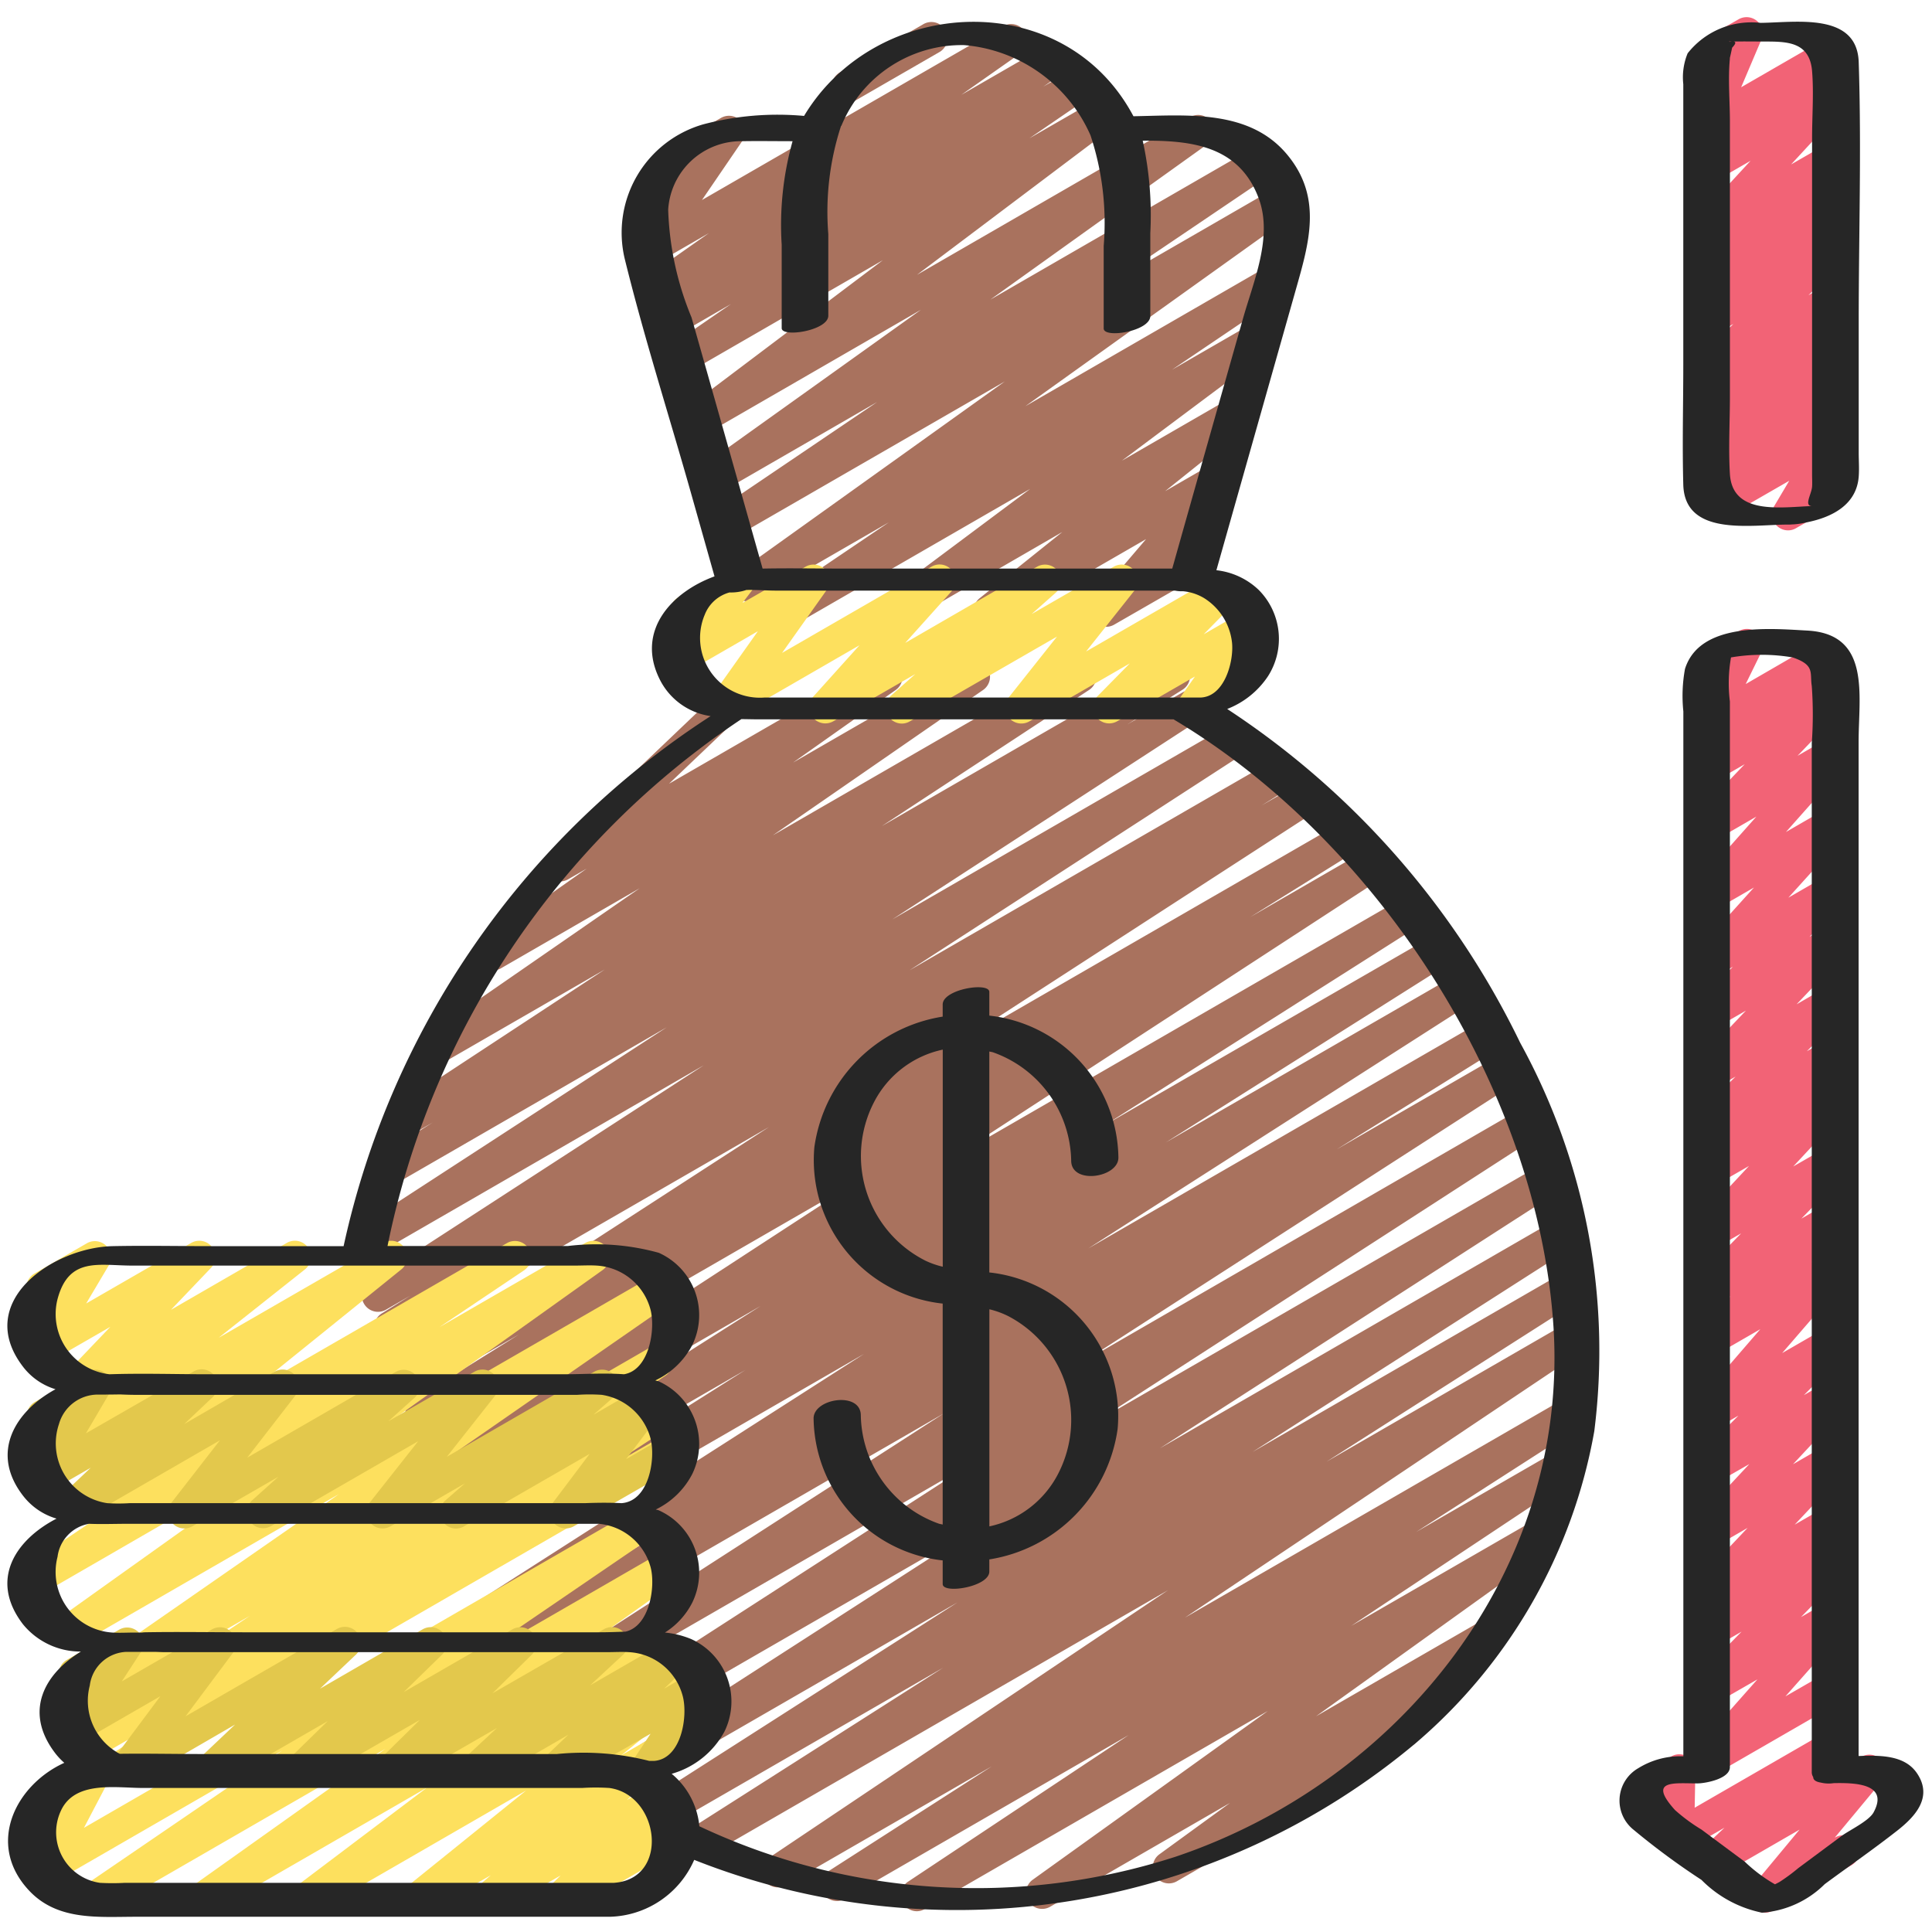
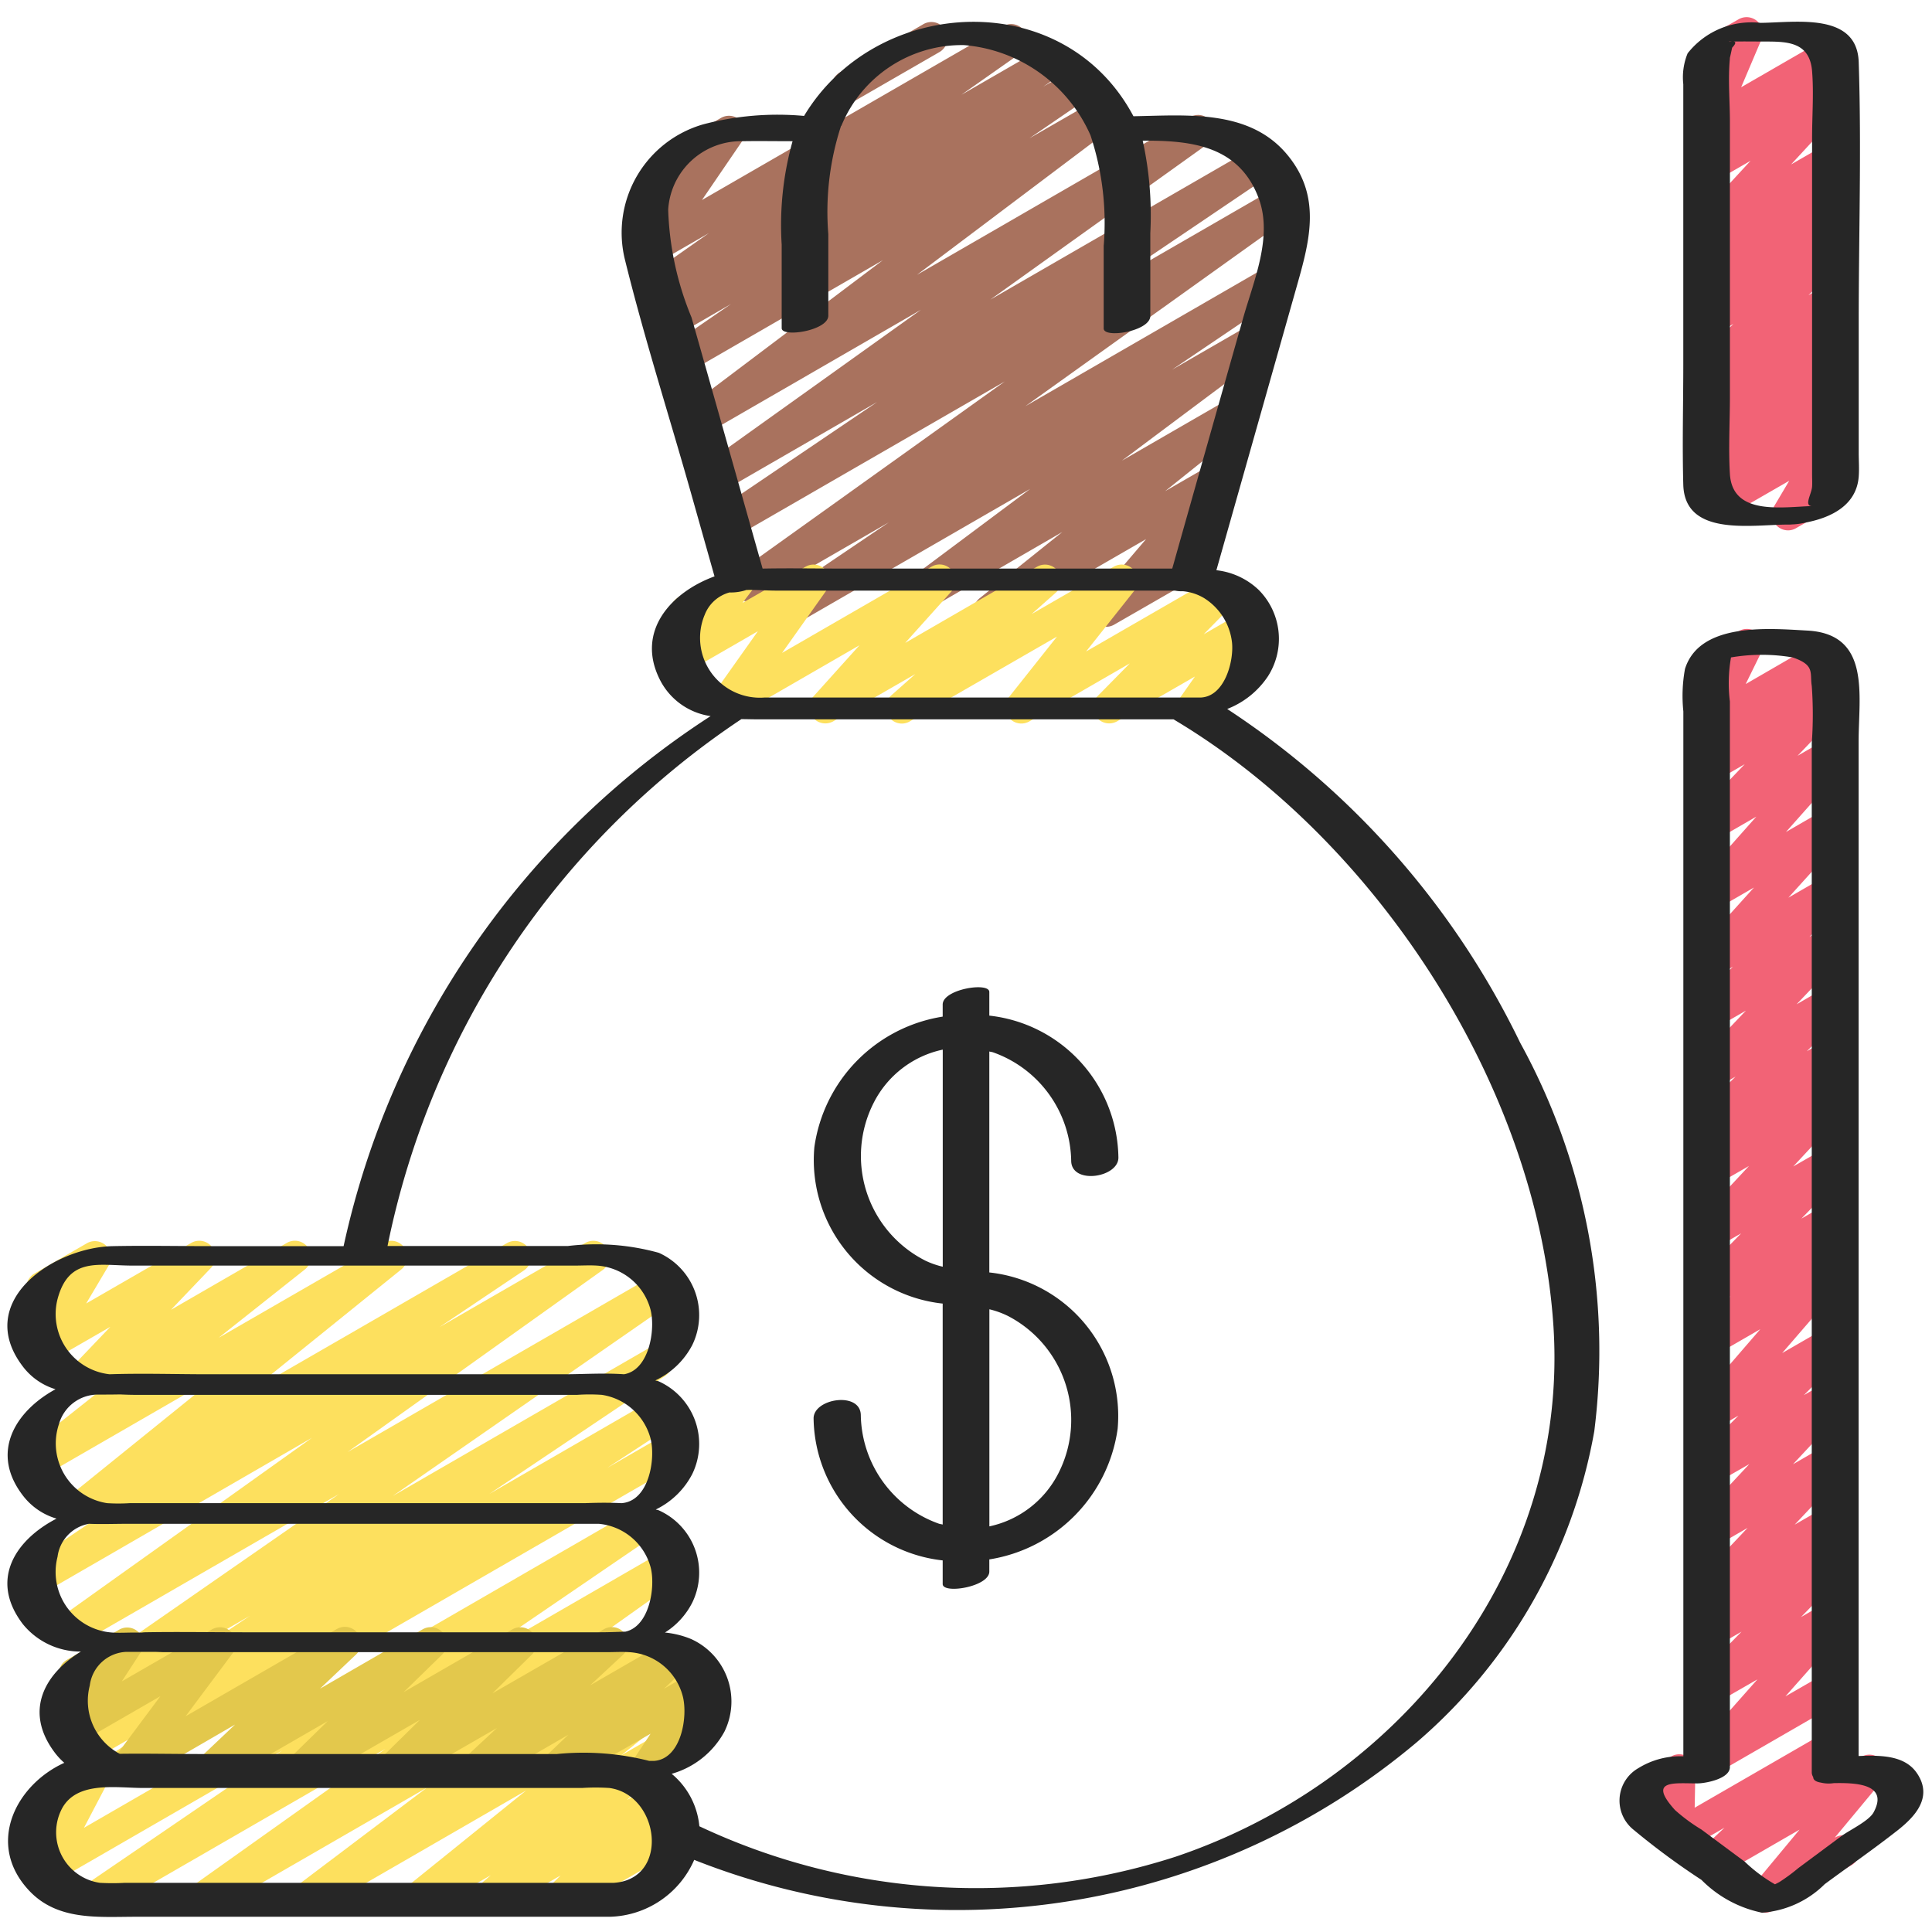
<svg xmlns="http://www.w3.org/2000/svg" id="Icons" height="512" viewBox="0 0 60 60" width="512">
  <path d="m26.335 3.179a.5.5 0 0 1 -.25-.933l2.572-1.484a.5.5 0 1 1 .5.865l-2.572 1.484a.5.5 0 0 1 -.25.068z" fill="#a9725e" />
  <path d="m24.418 19.479a.5.5 0 0 1 -.28-.915l3.467-2.343-4.139 2.389a.5.5 0 0 1 -.541-.839l8.282-5.926-8.415 4.855a.5.5 0 0 1 -.53-.847l4.979-3.368-4.849 2.8a.5.5 0 0 1 -.541-.839l6.749-4.825-6.716 3.879a.5.5 0 0 1 -.551-.832l6.086-4.588-6.075 3.507a.5.5 0 0 1 -.533-.845l1.89-1.3-1.687.974a.5.5 0 0 1 -.532-.847l.608-.411-.372.214a.5.5 0 0 1 -.538-.842l1.834-1.29-1.62.935a.5.5 0 0 1 -.663-.715l1.254-1.832-.063.036a.5.5 0 1 1 -.5-.865l1.969-1.137a.5.5 0 0 1 .662.715l-1.253 1.835 9.356-5.4a.5.5 0 0 1 .538.841l-1.837 1.291 2.613-1.507a.5.5 0 0 1 .53.846l-.6.407.938-.541a.5.5 0 0 1 .533.845l-1.9 1.3 2.039-1.173a.5.5 0 0 1 .551.832l-6.083 4.582 8.484-4.9a.5.5 0 0 1 .541.839l-6.746 4.831 8.163-4.713a.5.5 0 0 1 .53.846l-4.975 3.362 5.11-2.95a.5.5 0 0 1 .541.838l-8.282 5.927 7.5-4.33a.5.5 0 0 1 .53.847l-3.474 2.349 2.437-1.406a.5.5 0 0 1 .549.833l-4.547 3.4 3.349-1.933a.5.5 0 0 1 .563.823l-2.566 2.055 1.422-.821a.5.5 0 0 1 .63.757l-1.622 1.9.288-.166a.5.5 0 1 1 .5.865l-2.803 1.612a.5.5 0 0 1 -.63-.757l1.622-1.9-4.607 2.659a.5.5 0 0 1 -.562-.823l2.568-2.057-4.991 2.886a.5.5 0 0 1 -.549-.833l4.543-3.392-7.324 4.228a.5.5 0 0 1 -.252.068z" fill="#a9725e" />
-   <path d="m28.475 59.355a.5.5 0 0 1 -.277-.916l6.856-4.556-8.811 5.086a.5.5 0 0 1 -.52-.854l5.077-3.259-6.4 3.694a.5.5 0 0 1 -.528-.848l12.4-8.316-14.312 8.261a.5.5 0 0 1 -.519-.854l7.848-5-8.917 5.147a.5.5 0 0 1 -.519-.853l9.885-6.324-11.025 6.363a.5.5 0 0 1 -.521-.853l12.3-7.922-13.346 7.7a.5.5 0 0 1 -.521-.853l13.664-8.818-13.761 7.944a.5.5 0 0 1 -.52-.852l13.3-8.575-13.387 7.729a.5.5 0 0 1 -.515-.857l4.984-3.1-4.877 2.815a.5.5 0 0 1 -.52-.853l11.838-7.583-11.882 6.86a.5.5 0 0 1 -.516-.855l8.716-5.507-8.682 5.013a.5.5 0 0 1 -.519-.855l9.673-6.145-9.663 5.578a.5.5 0 0 1 -.522-.852l13.318-8.677-13.43 7.752a.5.5 0 0 1 -.514-.857l3.308-2.06-3.18 1.836a.5.5 0 0 1 -.522-.852l11.466-7.427-11.526 6.655a.5.5 0 0 1 -.513-.857l.9-.561-.743.429a.5.5 0 0 1 -.523-.853l10.38-6.73-10.167 5.871a.5.5 0 0 1 -.522-.851l9.539-6.2-8.455 4.882a.5.5 0 0 1 -.516-.856l1.7-1.067-.575.331a.5.5 0 0 1 -.524-.85l6.446-4.235-4.91 2.834a.5.5 0 0 1 -.534-.843l6.527-4.514-4.307 2.486a.5.5 0 0 1 -.538-.841l3.2-2.255-.559.322a.5.5 0 0 1 -.595-.8l5.466-5.212a.5.5 0 0 1 .249-.408l.5-.289a.5.5 0 0 1 .595.8l-3.1 2.952 6.506-3.756a.5.5 0 0 1 .538.841l-3.191 2.257 5.37-3.1a.5.5 0 0 1 .534.844l-6.534 4.517 9.3-5.368a.5.5 0 0 1 .524.851l-6.438 4.229 8.814-5.087a.5.5 0 0 1 .516.857l-1.711 1.075 1.726-1a.5.5 0 0 1 .523.852l-9.541 6.2 10.391-6a.5.5 0 0 1 .522.852l-10.381 6.73 11.308-6.528a.5.5 0 0 1 .513.858l-.89.553 1.152-.665a.5.5 0 0 1 .522.852l-11.477 7.433 12.227-7.06a.5.5 0 0 1 .514.858l-3.283 2.044 3.523-2.035a.5.5 0 0 1 .523.852l-13.325 8.682 13.971-8.066a.5.5 0 0 1 .519.855l-9.661 6.133 10.019-5.778a.5.5 0 0 1 .517.856l-8.709 5.5 8.926-5.153a.5.5 0 0 1 .519.854l-11.853 7.591 12.186-7.036a.5.5 0 0 1 .515.858l-4.985 3.1 4.962-2.864a.5.5 0 0 1 .52.853l-13.298 8.575 13.5-7.8a.5.5 0 0 1 .522.853l-13.668 8.831 13.736-7.93a.5.5 0 0 1 .521.853l-12.288 7.914 12.247-7.07a.5.5 0 0 1 .519.854l-9.889 6.33 9.618-5.553a.5.5 0 0 1 .518.855l-7.838 5 7.477-4.317a.5.5 0 0 1 .528.848l-12.403 8.313 11.732-6.773a.5.5 0 0 1 .521.853l-5.07 3.258 4.317-2.492a.5.5 0 0 1 .526.849l-6.861 4.56 5.663-3.268a.5.5 0 0 1 .542.839l-7.3 5.238 5.179-2.989a.5.5 0 0 1 .544.837l-2.92 2.117a.5.5 0 0 1 .2.93l-7.332 4.233a.5.5 0 0 1 -.541-.838l2.2-1.6-5.585 3.224a.5.5 0 0 1 -.542-.839l7.3-5.239-10.65 6.148a.494.494 0 0 1 -.248.07z" fill="#a9725e" />
  <g fill="#fde05e">
    <path d="m28.01 22.471a.5.5 0 0 1 -.332-.874l.749-.664-2.548 1.467a.5.5 0 0 1 -.621-.767l1.435-1.595-3.884 2.243a.5.5 0 0 1 -.659-.721l1.387-1.957-2.146 1.239a.5.5 0 0 1 -.648-.737l.486-.634a.5.5 0 0 1 -.156-.925l1.627-.938a.5.5 0 0 1 .648.737l-.292.381 1.961-1.126a.5.5 0 0 1 .658.721l-1.387 1.956 4.64-2.678a.494.494 0 0 1 .638.118.5.5 0 0 1 -.017.649l-1.437 1.6 4.094-2.366a.5.5 0 0 1 .582.806l-.749.664 2.548-1.47a.5.5 0 0 1 .642.743l-1.5 1.89 4.045-2.333a.5.5 0 0 1 .607.784l-1 1.015 1.188-.685a.5.5 0 0 1 .659.719l-.555.792a.5.5 0 0 1 .248.933l-1.614.932a.5.5 0 0 1 -.66-.72l.463-.66-2.416 1.39a.5.5 0 0 1 -.606-.783l1-1.015-3.118 1.8a.5.5 0 0 1 -.643-.743l1.5-1.89-4.567 2.631a.49.49 0 0 1 -.25.071z" />
    <path d="m19.5 55.47a.5.5 0 0 1 -.25-.933l2.3-1.326a.5.5 0 0 1 .5.865l-2.3 1.324a.5.5 0 0 1 -.25.07z" />
    <path d="m6.279 59.471a.5.5 0 0 1 -.29-.908l5.978-4.25-8.785 5.071a.5.5 0 0 1 -.533-.846l6.117-4.176-7.155 4.131a.5.5 0 0 1 -.692-.665l.781-1.487-.12.069a.5.5 0 0 1 -.5-.865l1.614-.932a.5.5 0 0 1 .693.665l-.78 1.487 17.14-9.9a.5.5 0 0 1 .532.846l-6.122 4.179 6.458-3.728a.5.5 0 0 1 .54.84l-5.978 4.252 4.6-2.654a.5.5 0 0 1 .552.833l-4.042 3.052 5.129-2.961a.5.5 0 0 1 .564.823l-3.683 2.97 1-.578a.5.5 0 0 1 .577.811l-.407.352.841-.485a.5.5 0 0 1 .6.789l-.374.368.17-.1a.5.5 0 0 1 .5.866l-3.567 2.06a.5.5 0 0 1 -.6-.789l.373-.367-2 1.157a.5.5 0 0 1 -.577-.81l.408-.354-2.022 1.163a.5.5 0 0 1 -.564-.822l3.683-2.971-6.569 3.793a.5.5 0 0 1 -.552-.832l4.043-3.052-6.731 3.884a.493.493 0 0 1 -.25.071z" />
    <path d="m3.73 55.4a.5.5 0 0 1 -.274-.918l1.985-1.3-2.627 1.518a.5.5 0 0 1 -.528-.847l5.477-3.674-5.452 3.142a.5.5 0 0 1 -.536-.843l8.752-6.078-8.227 4.749a.5.5 0 0 1 -.54-.839l7.93-5.659-8.39 4.849a.5.5 0 0 1 -.528-.848l2.628-1.768-.661.382a.5.5 0 0 1 -.564-.822l4.678-3.778-5.469 3.156a.5.5 0 0 1 -.561-.822l2.684-2.126-.71.409a.5.5 0 0 1 -.612-.777l1.241-1.3-1.909 1.1a.5.5 0 0 1 -.68-.689l.7-1.182a.5.5 0 0 1 -.468-.883l1.627-.94a.5.5 0 0 1 .68.689l-.7 1.18 3.262-1.881a.5.5 0 0 1 .613.777l-1.241 1.3 3.6-2.079a.5.5 0 0 1 .561.824l-2.681 2.124 5.11-2.946a.5.5 0 0 1 .565.821l-4.681 3.779 7.97-4.6a.5.5 0 0 1 .528.847l-2.634 1.768 4.531-2.615a.5.5 0 0 1 .54.84l-7.925 5.655 9.624-5.556a.5.5 0 0 1 .535.844l-8.753 6.075 7.942-4.585a.5.5 0 0 1 .528.848l-5.47 3.672 5.122-2.957a.5.5 0 0 1 .525.85l-1.988 1.3 1.855-1.07a.5.5 0 1 1 .5.865l-17.234 9.949a.494.494 0 0 1 -.25.07z" />
  </g>
  <path d="m14.764 55.471a.5.5 0 0 1 -.341-.867l1.01-.939-3.012 1.735a.5.5 0 0 1 -.6-.788l1.22-1.2-3.452 1.988a.5.5 0 0 1 -.6-.79l1.189-1.16-3.378 1.95a.5.5 0 0 1 -.6-.8l1.1-1.042-3.138 1.82a.5.5 0 0 1 -.65-.732l1.468-1.969-2.512 1.45a.5.5 0 0 1 -.669-.706l.619-.946a.505.505 0 0 1 -.527-.242.5.5 0 0 1 .182-.682l1.627-.94a.5.5 0 0 1 .669.706l-.586.9 2.8-1.615a.5.5 0 0 1 .65.731l-1.469 1.967 4.68-2.7a.5.5 0 0 1 .595.8l-1.1 1.043 3.187-1.843a.5.5 0 0 1 .6.79l-1.188 1.159 3.377-1.949a.5.5 0 0 1 .6.788l-1.221 1.2 3.454-1.988a.5.5 0 0 1 .591.8l-1.01.939 2.462-1.421a.5.5 0 0 1 .595.8l-.764.727.919-.531a.5.5 0 0 1 .667.709l-.6.913a.509.509 0 0 1 .5.245.5.5 0 0 1 -.182.683l-1.614.932a.5.5 0 0 1 -.667-.709l.559-.844-2.722 1.557a.5.5 0 0 1 -.594-.8l.763-.726-2.637 1.526a.49.49 0 0 1 -.25.071z" fill="#e3c84c" />
-   <path d="m14.165 47.471a.5.5 0 0 1 -.328-.878l.6-.524-2.307 1.331a.5.5 0 0 1 -.643-.742l1.5-1.9-4.58 2.642a.5.5 0 0 1 -.584-.8l.821-.737-2.669 1.537a.5.5 0 0 1 -.646-.739l1.5-1.93-4.29 2.477a.5.5 0 0 1 -.594-.8l.873-.826-1.289.744a.5.5 0 0 1 -.681-.686l.719-1.224a.5.5 0 0 1 -.489-.872l1.627-.94a.5.5 0 0 1 .682.686l-.719 1.224 3.332-1.914a.5.5 0 0 1 .594.8l-.873.826 2.806-1.626a.5.5 0 0 1 .646.739l-1.495 1.93 4.622-2.669a.5.5 0 0 1 .584.8l-.822.738 2.672-1.538a.5.5 0 0 1 .643.742l-1.5 1.9 4.574-2.64a.5.5 0 0 1 .578.81l-.6.525 1.508-.871a.5.5 0 0 1 .65.733l-1.141 1.515 1.27-.733a.5.5 0 0 1 .5.865l-3.396 1.954a.5.5 0 0 1 -.649-.733l1.141-1.515-3.9 2.249a.49.49 0 0 1 -.247.07z" fill="#e3c84c" />
  <path d="m54.806 59.4a.5.5 0 0 1 -.382-.177.5.5 0 0 1 0-.642l1.462-1.76-2.456 1.418a.5.5 0 0 1 -.594-.8l.719-.678-1.192.687a.5.5 0 0 1 -.75-.442l.022-1.15-.314.181a.5.5 0 0 1 -.5-.865l1.08-.624a.5.5 0 0 1 .75.442l-.021 1.15 4.118-2.377a.5.5 0 0 1 .594.8l-.718.679 1.184-.683a.5.5 0 0 1 .634.752l-1.462 1.759.032-.017a.5.5 0 0 1 .5.865l-2.453 1.416a.489.489 0 0 1 -.253.066z" fill="#f26376" />
  <path d="m53.033 55.153a.5.5 0 0 1 -.374-.832l1.919-2.166-1.3.747a.5.5 0 0 1 -.607-.782l1.414-1.447-.807.466a.5.5 0 0 1 -.581-.808l.386-.341a.517.517 0 0 1 -.447-.186.5.5 0 0 1 .029-.654l1.608-1.7-.995.575a.5.5 0 0 1 -.615-.774l1.664-1.783-1.049.6a.5.5 0 0 1 -.6-.785l1.311-1.32-.707.407a.5.5 0 0 1 -.628-.76l2.014-2.331-1.386.8a.5.5 0 0 1 -.6-.791l1.063-1.034-.465.268a.5.5 0 0 1 -.607-.782l1.4-1.437-.8.46a.5.5 0 0 1 -.615-.774l1.659-1.779-1.044.6a.5.5 0 0 1 -.59-.8l.685-.635-.095.054a.5.5 0 0 1 -.6-.787l1.227-1.208-.615.355a.5.5 0 0 1 -.612-.777l1.548-1.626-.936.54a.5.5 0 0 1 -.6-.789l1.133-1.115-.533.308a.5.5 0 0 1 -.621-.767l1.807-2-1.187.685a.5.5 0 0 1 -.624-.765l1.885-2.122-1.261.728a.5.5 0 0 1 -.611-.778l1.511-1.578-.9.519a.5.5 0 0 1 -.592-.8l.525-.492a.5.5 0 0 1 -.631-.686l.538-1.095a.5.5 0 0 1 -.25-.933l1.126-.646a.5.5 0 0 1 .7.653l-.486.991 2.246-1.3a.5.5 0 0 1 .592.8l-.51.478.182-.105a.5.5 0 0 1 .611.779l-1.511 1.577.9-.52a.5.5 0 0 1 .624.765l-1.884 2.121 1.262-.729a.5.5 0 0 1 .621.768l-1.807 2 1.188-.686a.5.5 0 0 1 .6.789l-1.134 1.115.536-.309a.5.5 0 0 1 .612.778l-1.548 1.625.937-.541a.5.5 0 0 1 .6.788l-1.219 1.211.619-.356a.5.5 0 0 1 .589.8l-.685.637.1-.056a.5.5 0 0 1 .615.773l-1.66 1.78 1.046-.6a.5.5 0 0 1 .608.782l-1.4 1.437.8-.46a.5.5 0 0 1 .6.791l-1.079 1.024.467-.269a.5.5 0 0 1 .628.759l-2.013 2.331 1.387-.8a.5.5 0 0 1 .6.785l-1.313 1.322.709-.409a.5.5 0 0 1 .616.773l-1.663 1.782 1.049-.606a.5.5 0 0 1 .614.775l-1.61 1.706 1-.576a.5.5 0 0 1 .581.808l-.384.34a.5.5 0 0 1 .412.847l-1.413 1.452.81-.468a.5.5 0 0 1 .624.765l-1.919 2.166 1.3-.748a.5.5 0 1 1 .5.865l-3.96 2.286a.489.489 0 0 1 -.254.067z" fill="#f26376" />
  <path d="m55.53 16.471a.5.5 0 0 1 -.429-.755l.465-.785-2 1.151a.5.5 0 0 1 -.6-.793l.71-.685-.4.233a.5.5 0 0 1 -.595-.794l.93-.89-.335.194a.5.5 0 0 1 -.589-.8l.633-.584-.045.025a.5.5 0 0 1 -.6-.789l1.157-1.14-.557.321a.5.5 0 0 1 -.583-.806l.422-.376a.5.5 0 0 1 -.435-.852l.994-.957-.4.228a.5.5 0 0 1 -.617-.771l1.709-1.852-1.092.63a.5.5 0 0 1 -.653-.137.5.5 0 0 1 .065-.665l.509-.466a.5.5 0 0 1 -.631-.665l.646-1.52a.5.5 0 0 1 -.351-.924l1.134-.647a.5.5 0 0 1 .71.629l-.629 1.481 2.556-1.475a.5.5 0 0 1 .588.8l-.484.443a.5.5 0 0 1 .6.779l-1.709 1.85 1.093-.629a.5.5 0 0 1 .6.793l-.994.957.4-.229a.5.5 0 0 1 .577.801l-.422.376a.5.5 0 0 1 .486.189.5.5 0 0 1 -.047.659l-1.153 1.145.557-.321a.5.5 0 0 1 .589.8l-.632.583.043-.024a.5.5 0 0 1 .6.794l-.932.892.337-.2a.5.5 0 0 1 .6.793l-.709.684.113-.065a.5.5 0 0 1 .679.688l-.514.869a.493.493 0 0 1 .472.248.5.5 0 0 1 -.182.683l-1.4.806a.49.49 0 0 1 -.255.072z" fill="#f26376" />
  <path d="m49.512 44.447a19.864 19.864 0 0 0 -2.3-12.06 25.873 25.873 0 0 0 -9.1-10.369 2.685 2.685 0 0 0 1.267-1.018 2.155 2.155 0 0 0 -.286-2.677 2.261 2.261 0 0 0 -1.317-.614l2.463-8.7c.411-1.453.84-2.861-.249-4.188-1.174-1.434-3.11-1.24-4.79-1.211-2.15-4.053-7.974-3.761-10.229-.01a9.054 9.054 0 0 0 -3.133.262 3.5 3.5 0 0 0 -2.438 4.17c.6 2.44 1.372 4.85 2.056 7.268q.367 1.3.734 2.6c-1.328.485-2.443 1.682-1.712 3.178a2.094 2.094 0 0 0 1.591 1.161 26.244 26.244 0 0 0 -11.398 16.461h-4.124c-1.012 0-2.027-.021-3.039 0-1.842.033-4.345 1.72-2.794 3.744a2 2 0 0 0 1.01.7c-1.234.671-2.068 1.966-.988 3.333a2.03 2.03 0 0 0 1.02.685c-1.247.643-2.115 1.882-1.042 3.282a2.309 2.309 0 0 0 1.8.847c-1.111.675-1.8 1.845-.8 3.155a2.078 2.078 0 0 0 .283.3c-1.517.689-2.455 2.543-1.075 3.987.883.922 2.134.794 3.291.794h14.722a2.939 2.939 0 0 0 2.624-1.767 22.164 22.164 0 0 0 22.455-3.666 16.515 16.515 0 0 0 5.498-9.647zm-28.761-37.934a2.267 2.267 0 0 1 2.3-2.128c.52-.009 1.042 0 1.563 0a9.662 9.662 0 0 0 -.338 3.215v2.592c0 .3 1.448.076 1.448-.388v-2.532a8.6 8.6 0 0 1 .392-3.351c0-.008.013-.012.016-.02a4.043 4.043 0 0 1 3.812-2.5 4.714 4.714 0 0 1 3.922 2.8 8.642 8.642 0 0 1 .41 3.437v2.563c0 .319 1.448.088 1.448-.388v-2.57a10.8 10.8 0 0 0 -.236-2.874c1.492-.009 3 .145 3.608 1.806.437 1.2-.174 2.576-.5 3.74q-1.1 3.872-2.191 7.743h-.292-9.878c-.849 0-1.7-.017-2.552 0q-1.1-3.9-2.207-7.8a9.5 9.5 0 0 1 -.725-3.345zm1.127 12.6a1.147 1.147 0 0 1 .777-.714 1.5 1.5 0 0 0 .525-.077c.3-.008.619.02.929.02h12.11.272a.987.987 0 0 0 .245.019 1.54 1.54 0 0 1 .657.213 1.87 1.87 0 0 1 .869 1.388c.057.572-.224 1.658-.961 1.7h-13.554a1.858 1.858 0 0 1 -1.869-2.552zm-20.091 21.231c.352-1.322 1.281-1.04 2.322-1.04h13.747c.223 0 .452-.014.675 0a1.843 1.843 0 0 1 1.669 1.358c.162.6-.027 1.885-.821 2.017-.625-.045-1.285 0-1.843 0h-11.069c-1.019 0-2.046-.034-3.065 0a1.881 1.881 0 0 1 -1.615-2.335zm.044 3.882a1.256 1.256 0 0 1 1.214-.916c.227 0 .453 0 .676-.005.161.007.324.013.487.013h13.72a5.7 5.7 0 0 1 .762 0 1.855 1.855 0 0 1 1.51 1.344c.169.627-.037 1.962-.9 2.02-.383-.019-.768-.014-1.14 0h-14.132a5.638 5.638 0 0 1 -.7 0 1.877 1.877 0 0 1 -1.497-2.456zm2.357 6.474c-.234 0-.474.015-.708 0a1.886 1.886 0 0 1 -1.693-2.352 1.192 1.192 0 0 1 .975-1.025c.406.016.818 0 1.21 0h14.622a1.839 1.839 0 0 1 1.61 1.344c.159.591-.022 1.834-.779 2.005-.275.01-.544.02-.793.02h-11.087c-1.012 0-2.027-.018-3.04 0-.038 0-.078.007-.117.009zm16.122 3.987h-.146a8.287 8.287 0 0 0 -2.866-.214h-11.072c-.834 0-1.673-.018-2.508-.007a1.866 1.866 0 0 1 -.93-2.119 1.193 1.193 0 0 1 1.142-1.047h.84c.112 0 .226.009.341.009h13.747c.224 0 .452-.014.675 0a1.83 1.83 0 0 1 1.667 1.353c.172.624-.032 1.966-.89 2.025zm-1.245 3.786h-15.188a6.856 6.856 0 0 1 -.772 0 1.585 1.585 0 0 1 -1.169-2.327c.474-.841 1.686-.619 2.513-.619h13.627a6.634 6.634 0 0 1 .846 0c1.565.21 1.892 2.828.143 2.946zm17.435-.808a20.17 20.17 0 0 1 -14.781-.949 2.4 2.4 0 0 0 -.86-1.629 2.7 2.7 0 0 0 1.641-1.314 2.127 2.127 0 0 0 -1.041-2.873 2.834 2.834 0 0 0 -.809-.2 2.362 2.362 0 0 0 .85-.932 2.121 2.121 0 0 0 -1.04-2.863c-.029-.013-.064-.015-.094-.026a2.5 2.5 0 0 0 1.134-1.104 2.134 2.134 0 0 0 -1.041-2.875c-.033-.014-.073-.017-.107-.03a2.48 2.48 0 0 0 1.148-1.1 2.121 2.121 0 0 0 -1.04-2.863 7.3 7.3 0 0 0 -2.825-.211h-5.6a25.817 25.817 0 0 1 10.989-16.363c.158 0 .318.006.476.006h12.944c6.335 3.768 11.319 11.462 11.8 18.855.488 7.56-4.744 14.115-11.744 16.471z" fill="#262626" />
  <path d="m57.721 54.535v-31.509c0-1.43.387-3.336-1.592-3.443-1.176-.064-3.341-.27-3.8 1.19a4.639 4.639 0 0 0 -.051 1.321v32.45a2.471 2.471 0 0 0 -1.4.369 1.159 1.159 0 0 0 -.146 1.912 22.6 22.6 0 0 0 2.108 1.556 3.673 3.673 0 0 0 1.88 1.019 3.069 3.069 0 0 0 1.948-.886c.749-.553 1.519-1.087 2.252-1.662.561-.44 1.109-1.036.621-1.771-.383-.581-1.153-.57-1.82-.546zm.466 1.748c-.144.268-.748.553-.989.73l-1.347 1a5.746 5.746 0 0 1 -.588.434c-.067.036-.111.058-.14.072a4.773 4.773 0 0 1 -.935-.7l-1.347-1a5.428 5.428 0 0 1 -.823-.607c-.855-.949-.038-.827.7-.827.232 0 1.005-.137 1.005-.506v-33.096a4.628 4.628 0 0 1 .035-1.366 5.66 5.66 0 0 1 1.914 0c.7.238.53.471.594.887a12.187 12.187 0 0 1 0 1.772v31.977a.285.285 0 0 0 .045.136c0 .083.072.145.237.171a1.032 1.032 0 0 0 .4.017c.623-.011 1.728-.001 1.239.906z" fill="#262626" />
  <path d="m52.276 15.052c.044 1.616 2.094 1.246 3.218 1.239a1.273 1.273 0 0 0 .19-.007h.027a2.286 2.286 0 0 0 .393-.061c.781-.154 1.552-.54 1.62-1.42.019-.245 0-.5 0-.746v-4.044c0-2.689.088-5.394 0-8.082-.05-1.56-1.964-1.231-3.045-1.221a2.524 2.524 0 0 0 -2.268.946 1.954 1.954 0 0 0 -.135.958v8.711c0 1.241-.034 2.487 0 3.727zm2.549-13.762c.7 0 1.377.021 1.451.919.055.681 0 1.39 0 2.073v10.463c0 .121.008.247 0 .369-.018.245-.286.634.039.6-.982.031-2.511.306-2.591-.991-.048-.8 0-1.617 0-2.418v-8.524c0-.645-.063-1.326 0-1.969 0-.019 0-.005-.008.015.009-.038.022-.092.042-.184l.035-.162c.114-.12.128-.183.041-.191.33-.006.666 0 .991 0zm-.991 0a.469.469 0 0 0 -.12.01c0-.006-.016-.007-.025-.011h.048s.063.001.097.001z" fill="#262626" />
  <path d="m30.724 32.655c.04.011.08.014.119.027a3.641 3.641 0 0 1 2.424 3.377c.02.743 1.483.51 1.466-.118a4.5 4.5 0 0 0 -4.009-4.4v-.734c0-.319-1.448-.088-1.448.388v.377a4.778 4.778 0 0 0 -3.985 4.052 4.483 4.483 0 0 0 3.985 4.86v6.862c-.04-.011-.08-.014-.119-.027a3.641 3.641 0 0 1 -2.424-3.377c-.02-.743-1.483-.51-1.466.118a4.5 4.5 0 0 0 4.009 4.4v.734c0 .319 1.448.088 1.448-.388v-.377a4.778 4.778 0 0 0 3.985-4.052 4.483 4.483 0 0 0 -3.985-4.86zm-2 6.488a3.639 3.639 0 0 1 -1.585-4.906 3.137 3.137 0 0 1 2.139-1.64v6.742a2.662 2.662 0 0 1 -.556-.196zm2.556 1.714a3.639 3.639 0 0 1 1.585 4.906 3.137 3.137 0 0 1 -2.139 1.64v-6.742a2.662 2.662 0 0 1 .552.196z" fill="#262626" />
</svg>